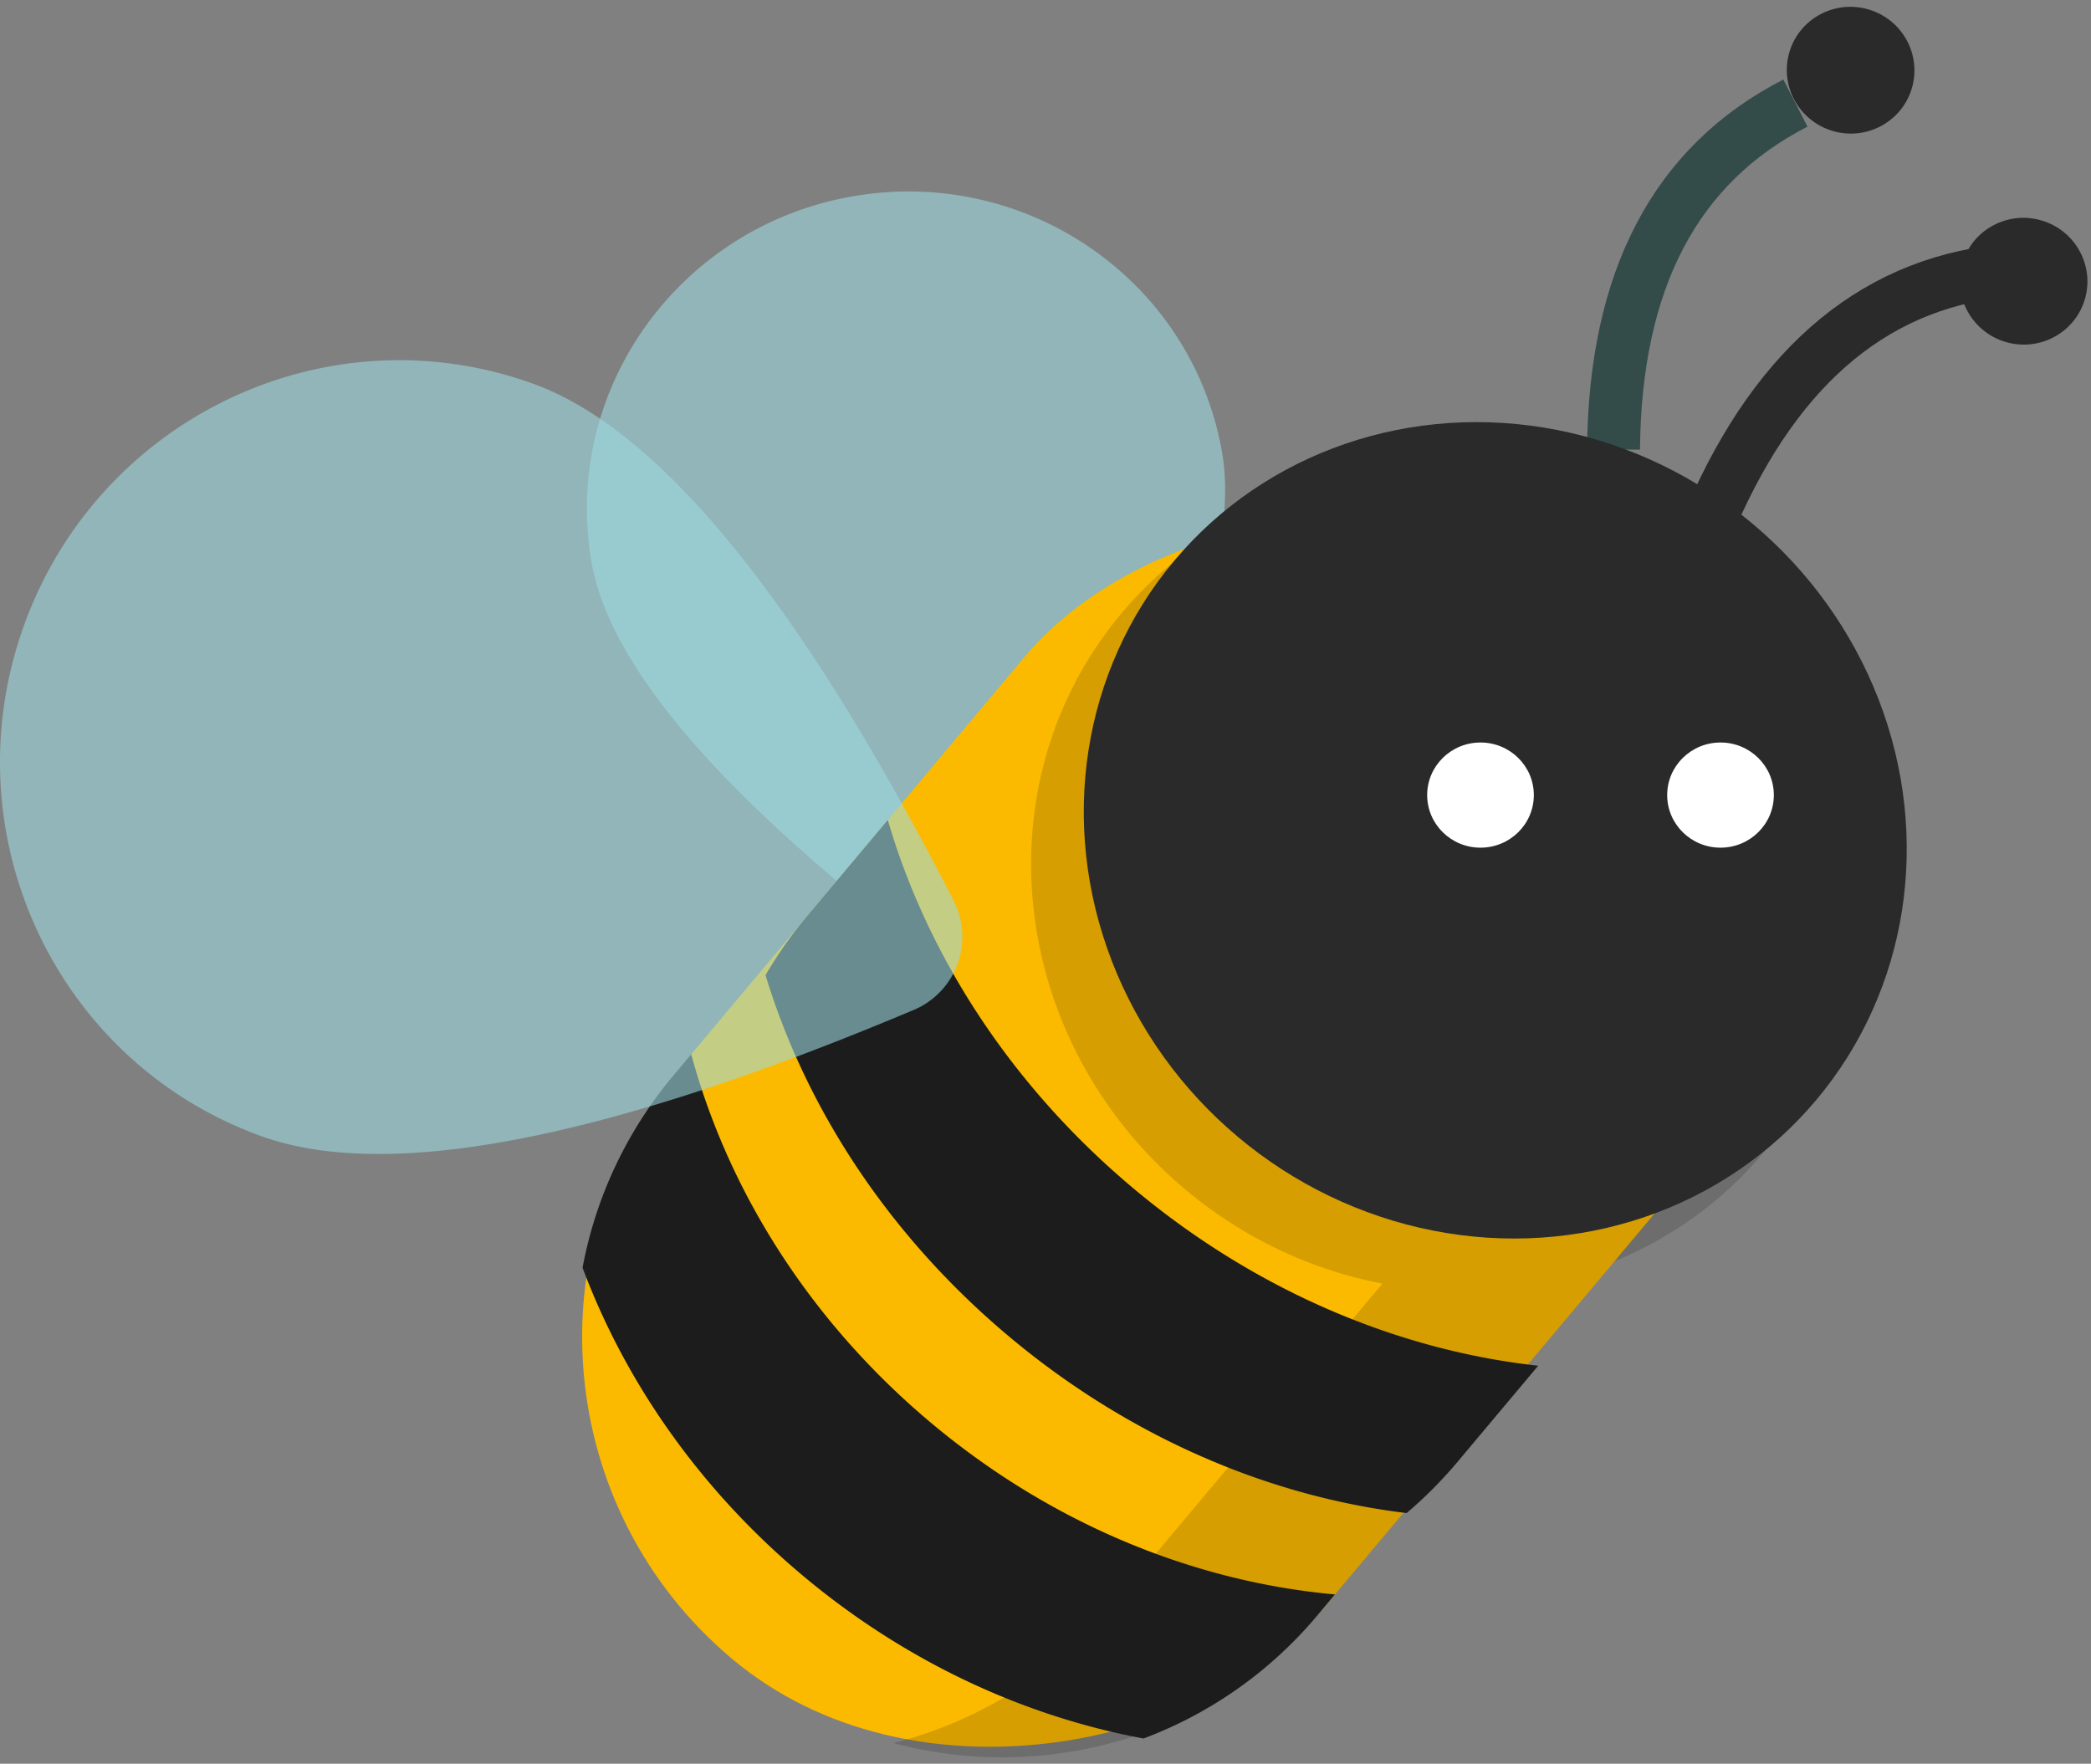
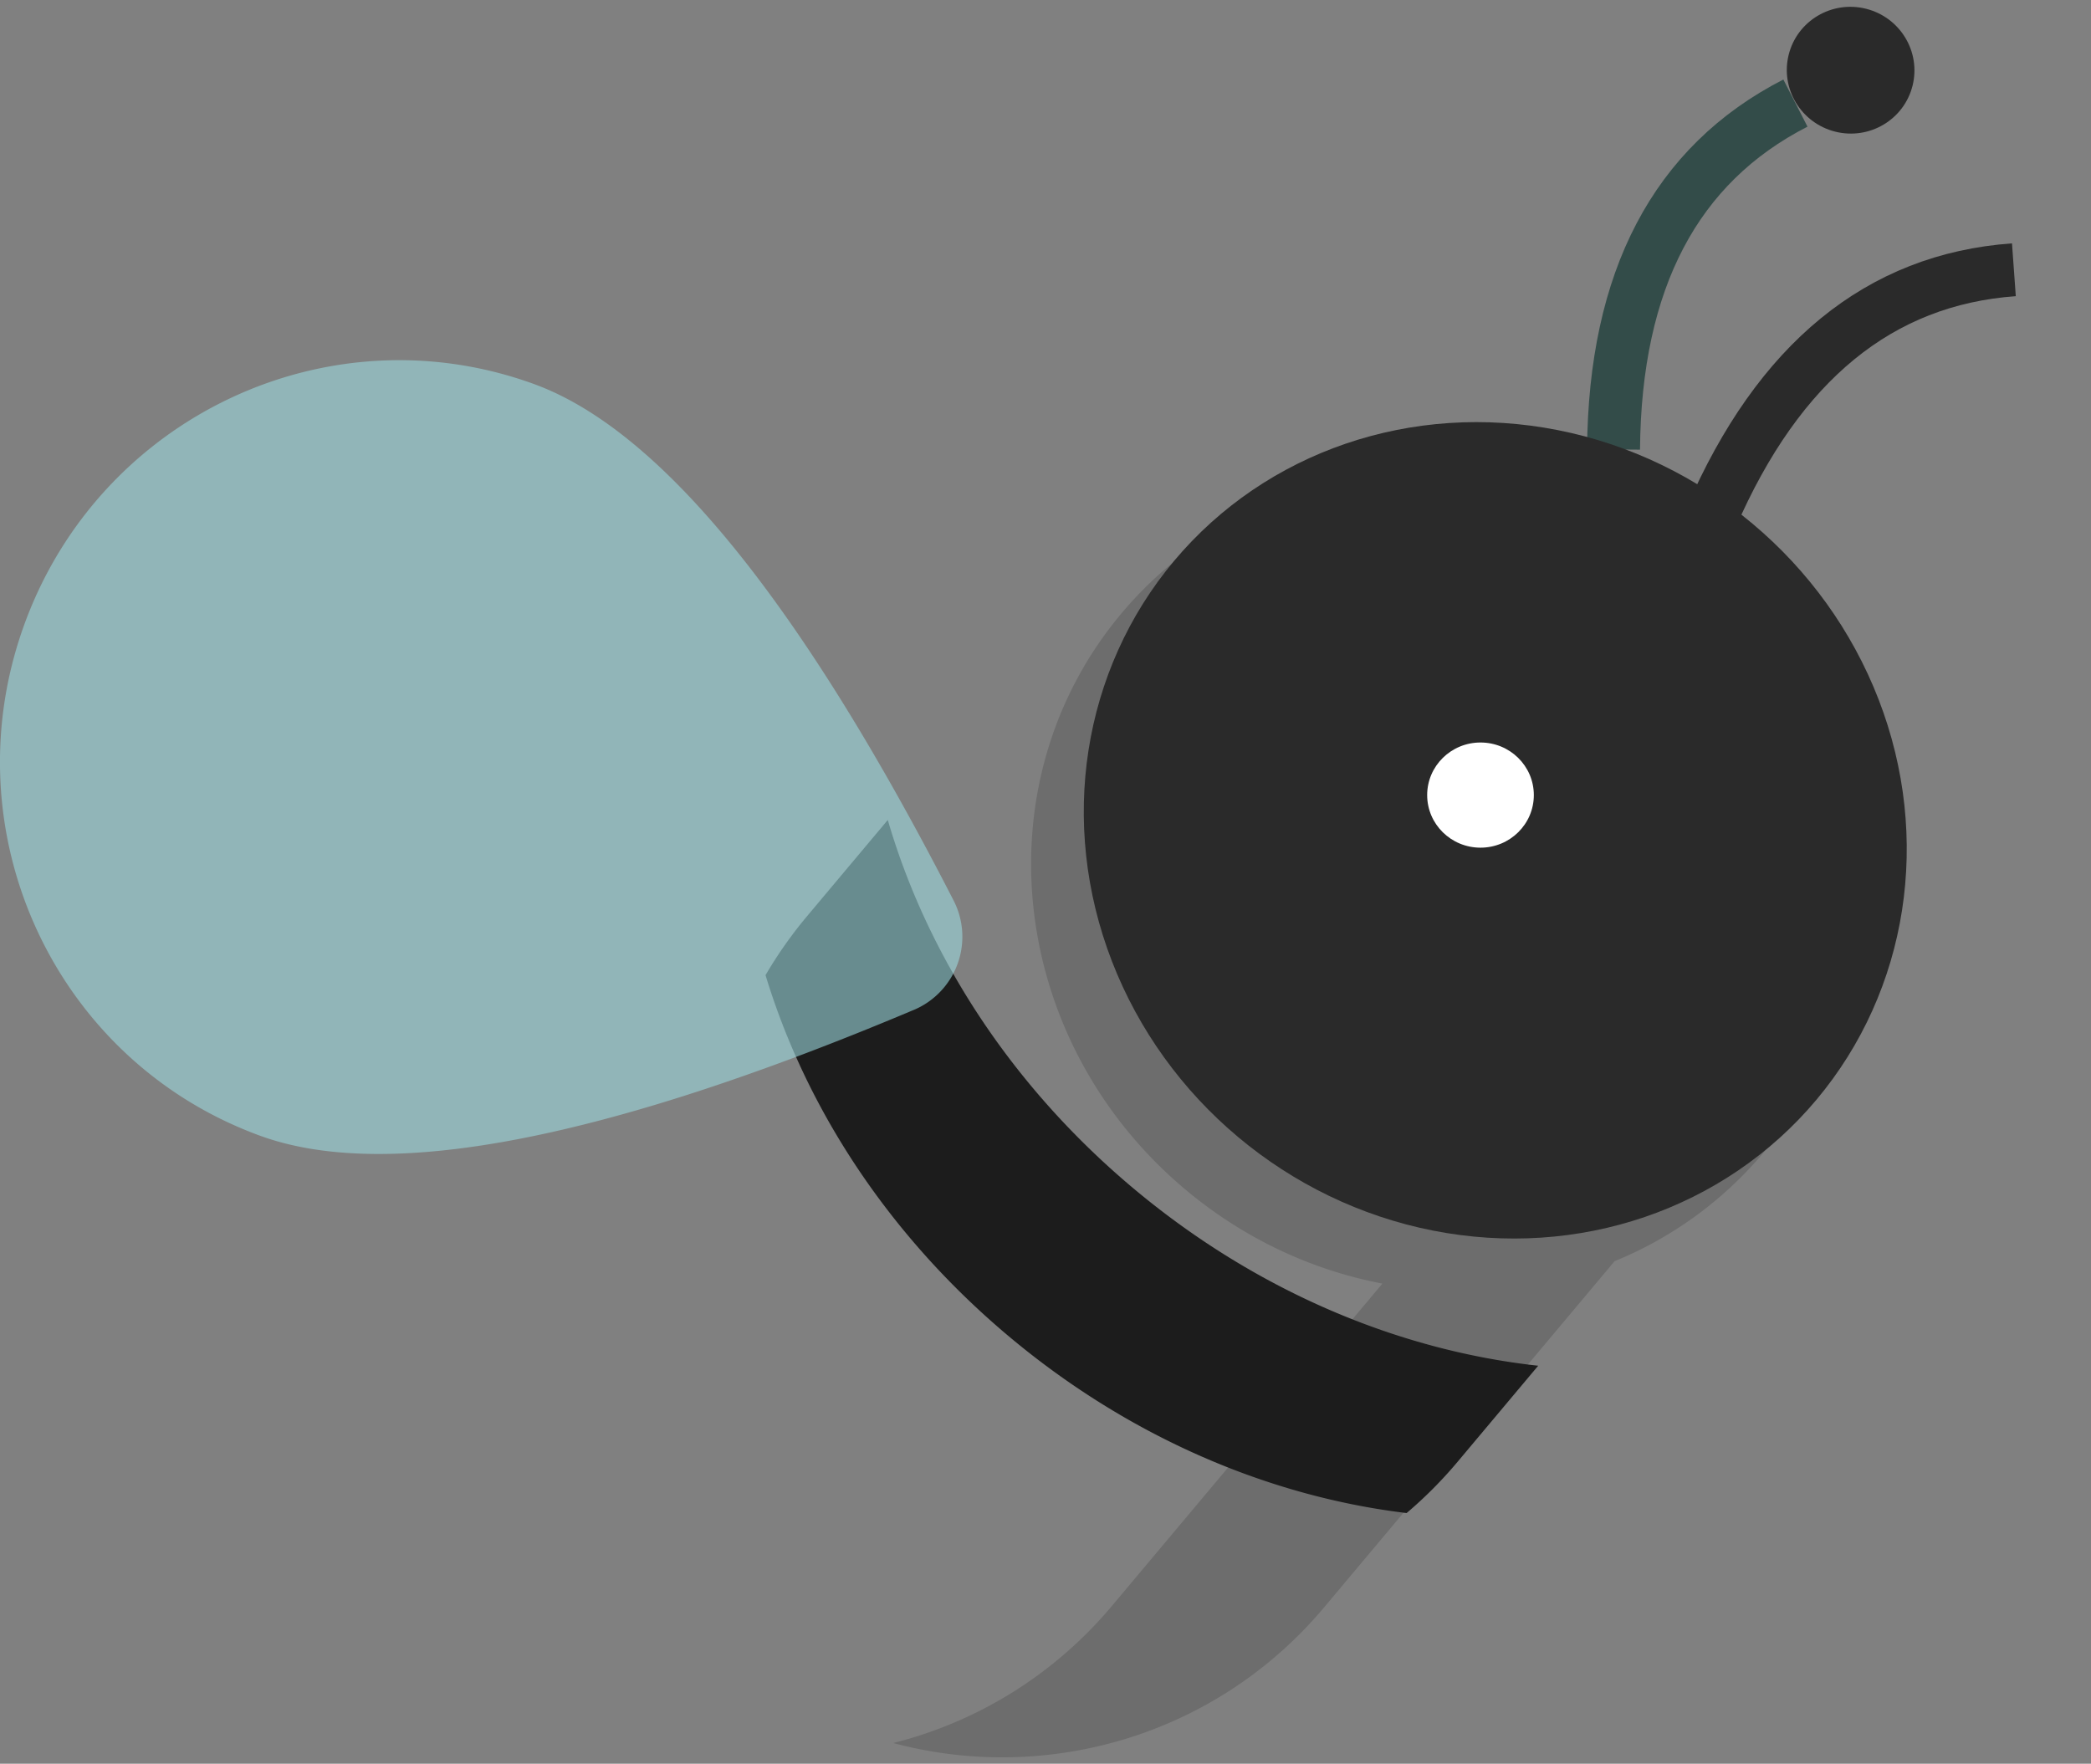
<svg xmlns="http://www.w3.org/2000/svg" width="115" height="97" viewBox="0 0 115 97">
  <rect x="0" y="0" width="115" height="97" fill="#808080" stroke="none" />
  <title>Group 12 Copy 22</title>
  <g transform="matrix(-1 0 0 1 124.424 -2.538)" fill="none" fill-rule="evenodd">
-     <path d="M73.499 54.909c11.253-8.586 17.382-15.725 18.386-21.416 1.664-9.441-4.746-18.464-14.319-20.151-9.572-1.688-18.682 4.597-20.347 14.039-1.003 5.69 2.314 14.495 9.953 26.412a4.368 4.368 0 0 0 6.327 1.116z" fill="#9DDADF" style="mix-blend-mode:multiply" opacity=".586" />
    <g transform="scale(-1 1) rotate(14 -16.408 -121.919)">
      <path d="M.978 27.488C-1.206 18.424.493 11.456 6.076 6.585" stroke="#334C49" stroke-width="2.912" />
      <path d="M7.092 29.823c1.531-9.197 5.818-14.947 12.86-17.25" stroke="#2A2A2A" stroke-width="2.912" />
      <ellipse fill="#2A2A2A" cx="8.584" cy="4.096" rx="3.511" ry="3.484" />
-       <ellipse fill="#2A2A2A" cx="20.623" cy="13.055" rx="3.511" ry="3.484" />
    </g>
    <g transform="rotate(-40 74.399 26.552)">
      <g transform="translate(.666 4.292)">
-         <rect fill="#FBBA00" x="14.883" y="4.337" width="46.218" height="75.69" rx="23.109" />
        <path d="M14.883 32.075a21.116 21.116 0 0 1-2.437-9.86C12.446 10.058 22.77.202 35.502.202c12.734 0 23.056 9.856 23.056 22.013 0 12.157-10.322 22.013-23.056 22.013-4.242 0-8.216-1.094-11.63-3.002v23.127c0 5.049 1.618 9.72 4.365 13.52-7.887-3.677-13.354-11.678-13.354-20.955V32.075z" fill="#000" opacity=".15" />
-         <path d="M61.1 55.999v1.494c0 4.122-1.079 7.993-2.97 11.343-5.799 3.28-12.714 5.184-20.138 5.184-7.425 0-14.34-1.904-20.138-5.184a23.004 23.004 0 0 1-2.971-11.343V56c6.338 4.413 14.37 7.05 23.109 7.05 8.738 0 16.77-2.637 23.109-7.05z" fill="#1C1C1C" />
        <path d="M61.1 39.18v6.892a23.5 23.5 0 0 1-.335 3.967c-6.35 4.146-14.337 6.616-23.012 6.616s-16.662-2.47-23.012-6.616a23.5 23.5 0 0 1-.336-3.967V39.18c6.404 4.28 14.52 6.837 23.348 6.837 8.829 0 16.944-2.558 23.348-6.837z" fill="#1C1C1C" />
      </g>
      <ellipse fill="#2A2A2A" cx="35.807" cy="22.433" rx="23.056" ry="22.013" />
    </g>
-     <ellipse fill="#FFF" cx="29.8" cy="46.265" rx="2.933" ry="2.892" />
    <ellipse fill="#FFF" cx="43" cy="46.265" rx="2.933" ry="2.892" />
    <path d="M74.169 58.08c16.98 7.156 28.959 9.465 35.936 6.925 11.323-4.121 17.133-16.718 12.977-28.135-4.155-11.418-16.703-17.333-28.025-13.212-6.978 2.54-14.67 12.008-23.079 28.404a4.368 4.368 0 0 0 2.19 6.019z" fill="#9DDADF" style="mix-blend-mode:multiply" opacity=".586" />
  </g>
</svg>